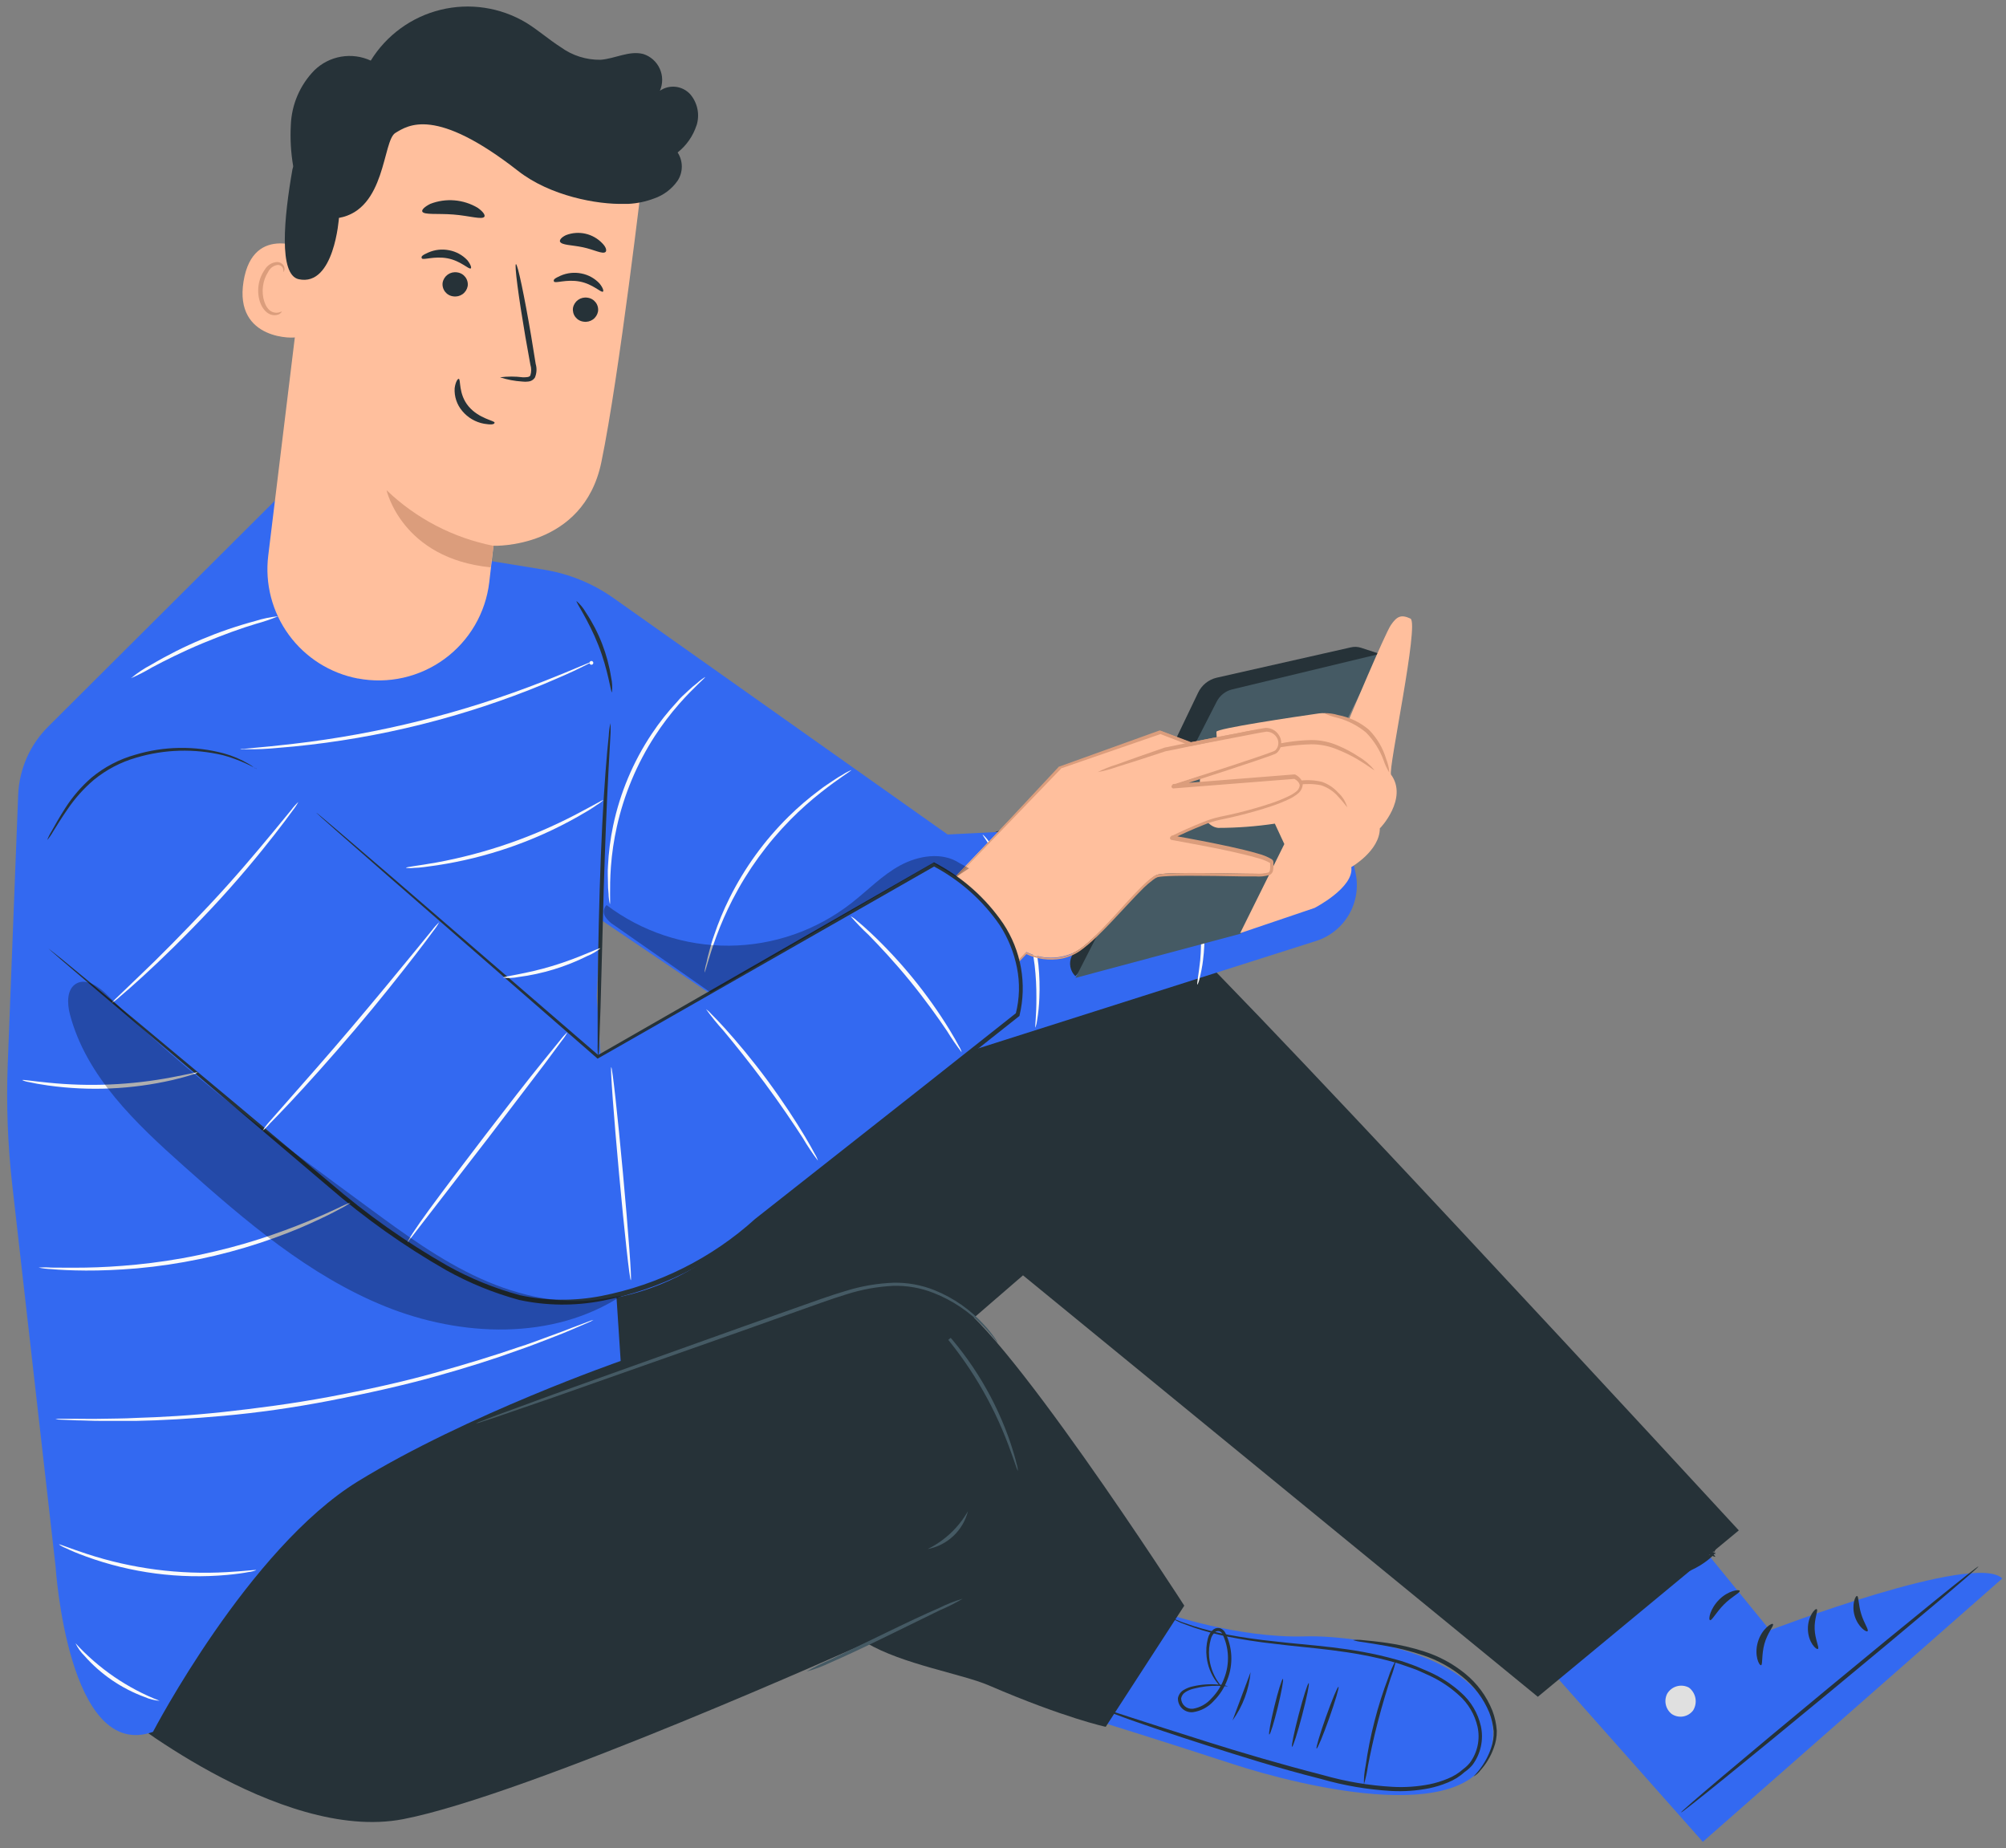
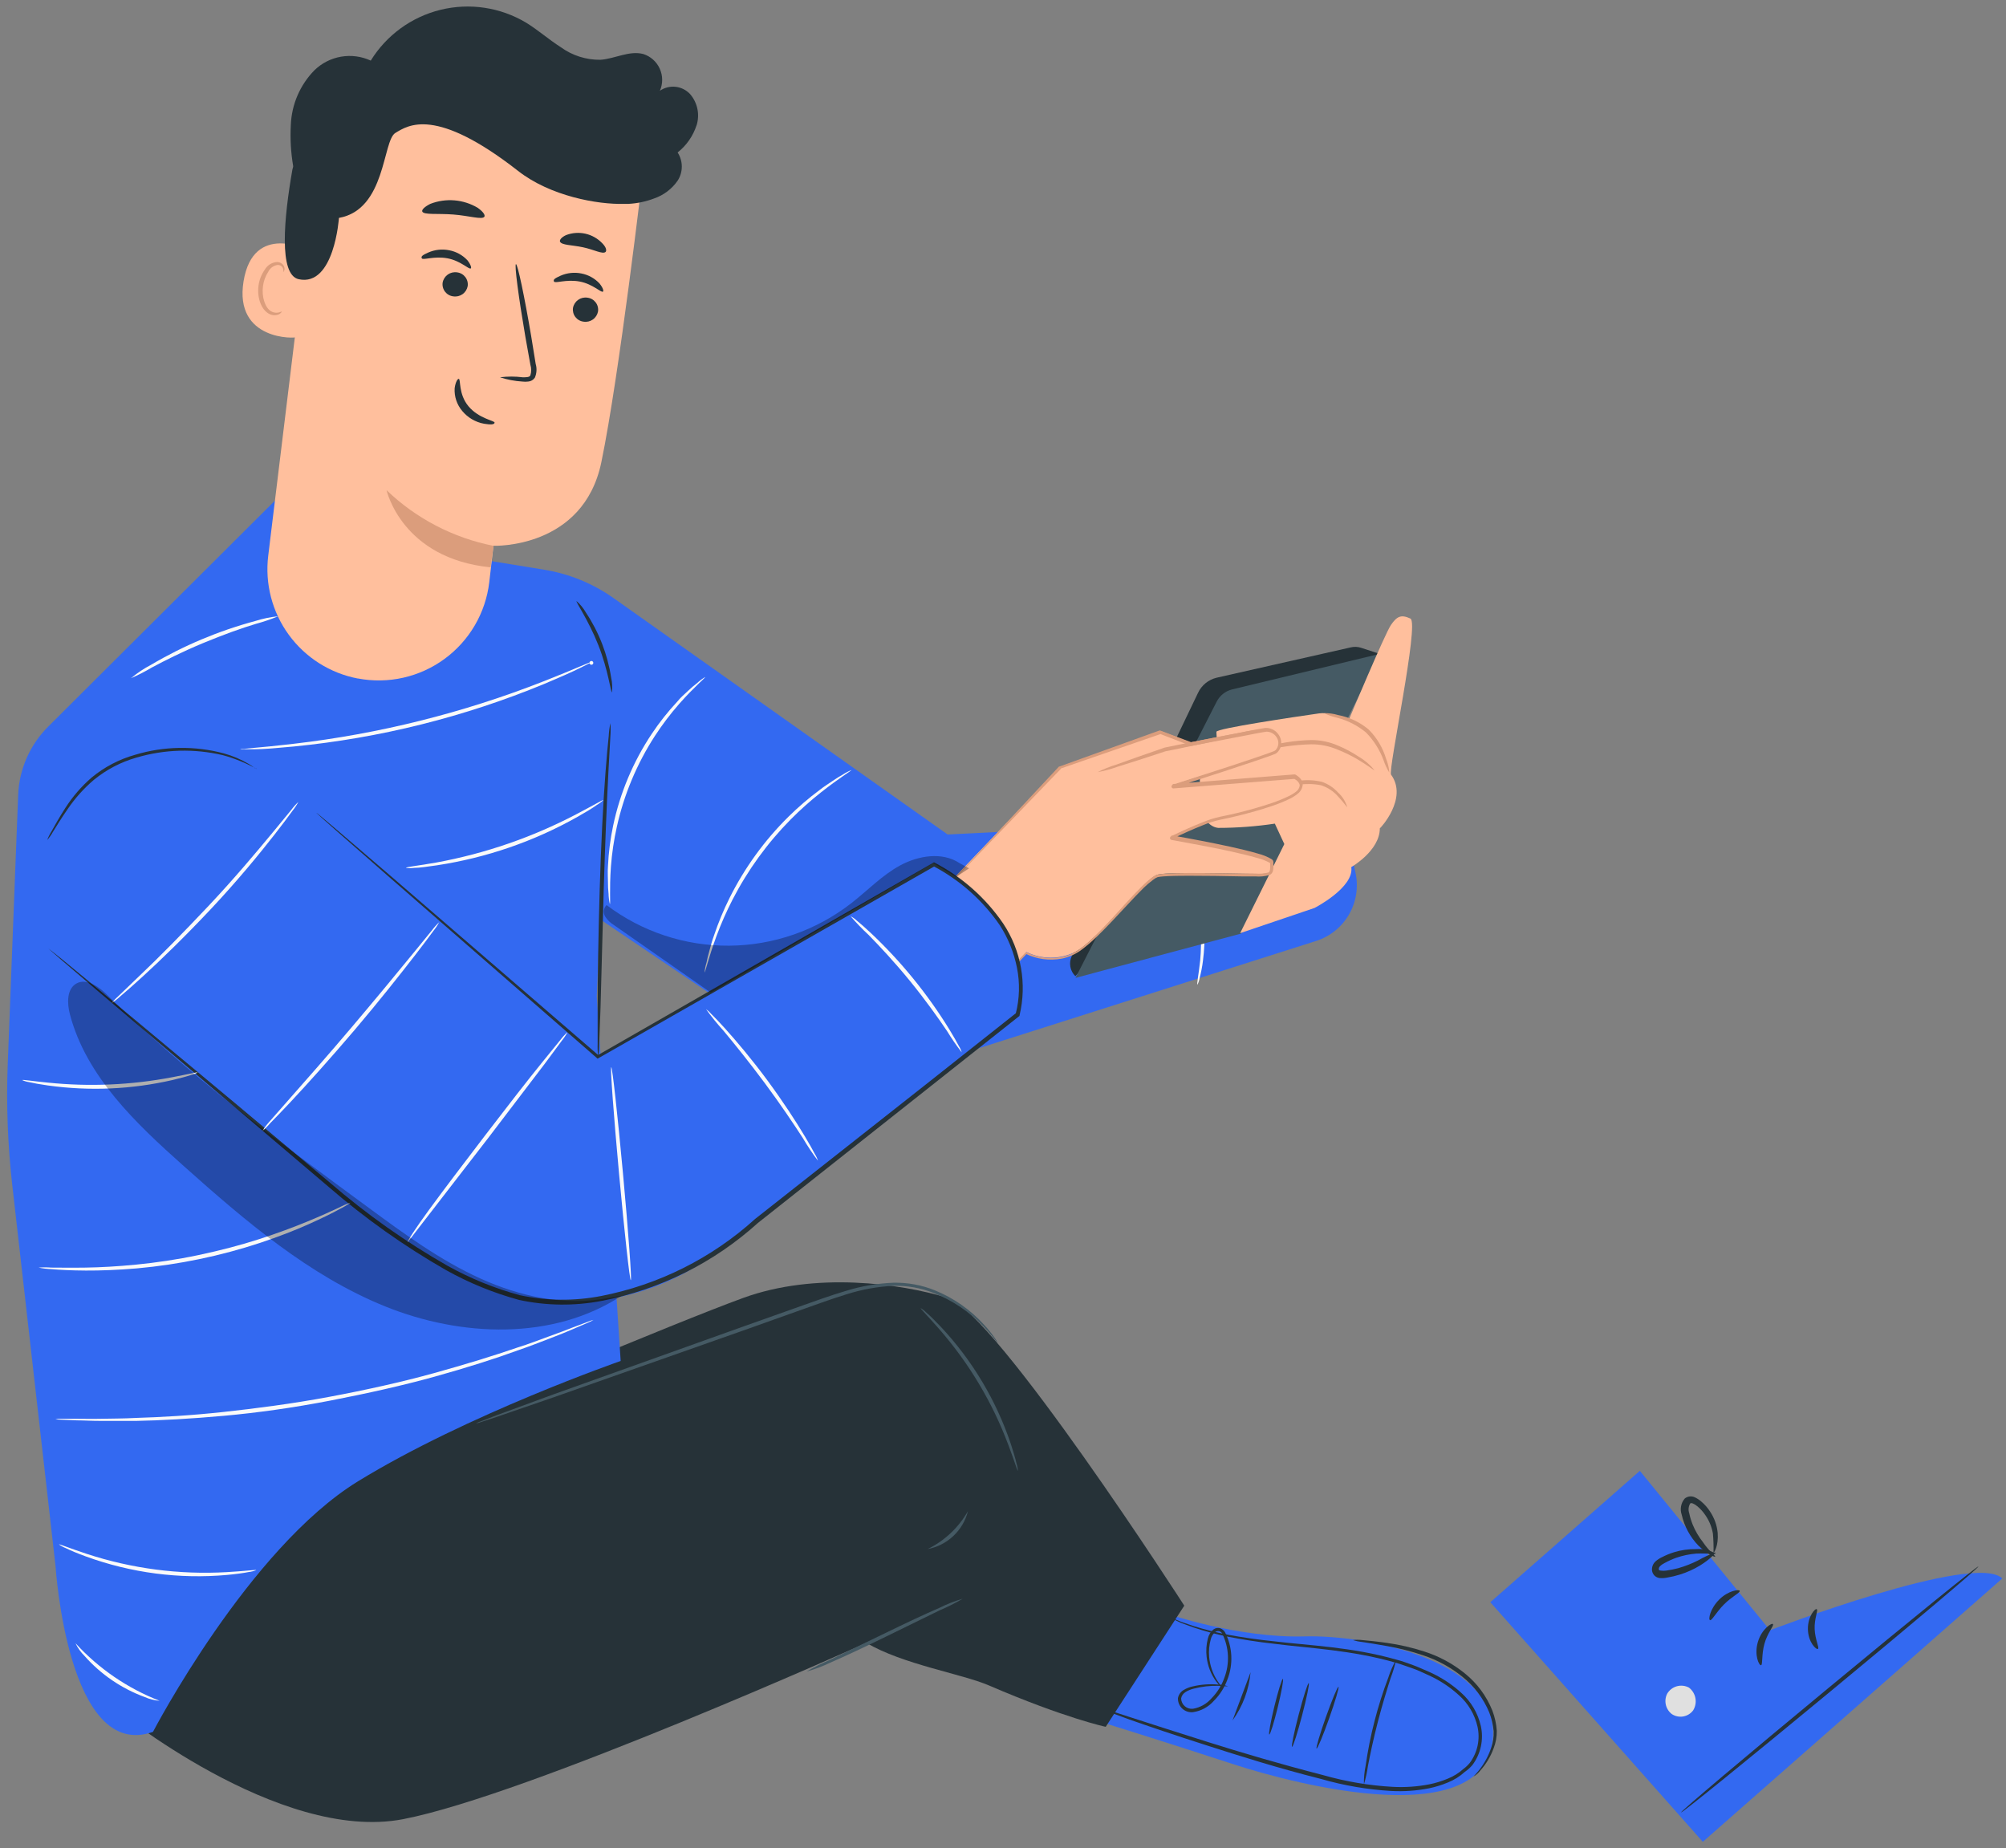
<svg xmlns="http://www.w3.org/2000/svg" width="229" height="211" fill="none" version="1.1" viewBox="0 0 229 211">
  <rect x="0" y="0" width="229" height="211" fill="#808080" stroke="none" />
  <style>
		path{
			transition: all .5s ease;
		}
		.active #right-eye,
		.active #left-eye{
			transform: translateX(-2px);
		}
		.active #right-eyelid,
		.active #left-eyelid{
			transform: translateX(-1px);
		}
		#left-eyebrow{
			transform-origin: 62px 28px;
		}
		.active #left-eyebrow{
			transform: rotate(-19deg);
		}
		#right-eyebrow{
			transform-origin: 55px 25px;
		}
		.active #right-eyebrow{
			transform: rotate(21deg);
		}		
		#mouth{
			transform-origin: 56px 48px;			 
		}
		.active #mouth{
			transform: translateX(1px) rotate(-21deg);
		}
		
    
	</style>
  <path d="m187.2 167.9 14.85 18.2s23.45-8.995 26.52-5.91l-34.18 30.06-24.26-27.35 17.07-15z" fill="#3369F1" />
  <path d="m190.4 193.2c-0.243 0.392-0.332 0.861-0.25 1.315 0.081 0.454 0.328 0.862 0.692 1.146 0.383 0.256 0.85 0.356 1.305 0.279 0.454-0.078 0.862-0.326 1.139-0.695 0.255-0.416 0.348-0.912 0.26-1.392s-0.351-0.91-0.737-1.208c-0.427-0.229-0.926-0.283-1.392-0.151-0.466 0.133-0.862 0.442-1.104 0.862" fill="#E0E0E0" />
  <path d="m191.9 206.9c-0.079-0.096 7.459-6.463 16.84-14.22 9.378-7.759 17.04-13.97 17.12-13.87s-7.459 6.463-16.84 14.22-17.04 13.97-17.12 13.87z" fill="#263238" />
  <path d="m202.4 185.4c0.139 0.173-0.633 0.988-0.979 2.253-0.347 1.266-0.174 2.366-0.382 2.435-0.208 0.07-0.814-1.117-0.364-2.651 0.451-1.534 1.63-2.228 1.725-2.037z" fill="#263238" />
  <path d="m207.4 183.7c0.182 0.13-0.295 1.057-0.243 2.27s0.555 2.106 0.382 2.253c-0.174 0.148-1.118-0.719-1.153-2.227-0.034-1.508 0.867-2.461 1.014-2.296z" fill="#263238" />
-   <path d="m213.2 186.2c-0.121 0.174-1.091-0.468-1.473-1.733-0.381-1.265 0.087-2.357 0.278-2.279 0.19 0.078 0.138 0.996 0.468 2.062 0.329 1.066 0.875 1.786 0.727 1.95z" fill="#263238" />
  <path d="m198.6 181.6c0.061 0.216-0.91 0.658-1.803 1.559-0.892 0.902-1.369 1.855-1.585 1.786-0.217-0.07 0-1.292 1.039-2.34 1.04-1.049 2.314-1.205 2.349-1.005z" fill="#263238" />
  <path d="m195.8 177.2c0.061 0.069-0.511 0.754-1.733 1.508-0.718 0.435-1.486 0.781-2.288 1.031-0.476 0.149-0.963 0.265-1.456 0.347-0.284 0.062-0.576 0.079-0.866 0.052-0.222-0.025-0.428-0.124-0.586-0.281-0.157-0.158-0.256-0.365-0.281-0.586-0.018-0.191 8e-3 -0.384 0.077-0.563s0.18-0.339 0.322-0.468c0.218-0.194 0.463-0.354 0.728-0.477 0.446-0.233 0.914-0.424 1.395-0.572 0.811-0.249 1.656-0.369 2.505-0.355 0.782-0.064 1.566 0.115 2.244 0.511 0 0.121-0.867-0.061-2.227 0-0.783 0.063-1.555 0.226-2.297 0.485-0.433 0.154-0.853 0.343-1.256 0.564-0.451 0.225-0.763 0.494-0.711 0.736 0 0.096 0 0.122 0.208 0.156 0.213 0.03 0.429 0.03 0.641 0 0.462-0.066 0.919-0.158 1.37-0.277 0.768-0.218 1.513-0.509 2.227-0.867 0.639-0.36 1.302-0.676 1.984-0.944z" fill="#263238" />
  <path d="m195.8 177.7c0 0.078-0.866-0.234-1.915-1.265-0.947-0.979-1.606-2.199-1.906-3.527-0.107-0.31-0.132-0.642-0.073-0.963 0.059-0.322 0.201-0.623 0.411-0.875 0.156-0.132 0.346-0.217 0.549-0.244 0.202-0.028 0.409 3e-3 0.595 0.088 0.266 0.124 0.514 0.284 0.736 0.477 0.398 0.333 0.743 0.725 1.023 1.161 0.485 0.725 0.782 1.559 0.866 2.427 0.113 1.482-0.416 2.305-0.476 2.253 0.019-0.729-4e-3 -1.458-0.07-2.184-0.133-0.753-0.429-1.469-0.866-2.097-0.243-0.362-0.535-0.689-0.867-0.971-0.372-0.32-0.771-0.494-0.866-0.338-0.095 0.164-0.154 0.347-0.171 0.535-0.018 0.188 4e-3 0.378 0.067 0.557 0.093 0.448 0.226 0.885 0.398 1.309 0.296 0.722 0.693 1.399 1.179 2.01 0.719 1.075 1.447 1.543 1.386 1.647z" fill="#263238" />
  <path d="m133.2 184.2s8.12 2.808 15.7 2.6c7.106-0.208 22.6 2.756 21.49 11.95-1.239 10.26-21.78 5.2-29.72 2.6-7.938-2.6-15.86-5.052-15.86-5.052l8.38-12.1z" fill="#3369F1" />
  <path d="m150.3 199.6c-0.103-0.037 0.371-1.643 1.06-3.587 0.69-1.944 1.333-3.491 1.436-3.454 0.104 0.037-0.371 1.643-1.06 3.587s-1.332 3.491-1.436 3.454z" fill="#263238" />
  <path d="m147.5 199.4c-0.107-0.027 0.232-1.675 0.757-3.68s1.037-3.608 1.143-3.58c0.107 0.028-0.232 1.676-0.757 3.681s-1.037 3.607-1.143 3.579z" fill="#263238" />
  <path d="m144.9 198c-0.107-0.026 0.153-1.468 0.582-3.221 0.428-1.753 0.862-3.153 0.969-3.127s-0.154 1.469-0.582 3.221c-0.428 1.753-0.862 3.153-0.969 3.127z" fill="#263238" />
  <path d="m140.7 196.4c1.17-1.618 1.883-3.522 2.062-5.512-0.694 1.835-1.382 3.672-2.062 5.512z" fill="#263238" />
  <path d="m140.2 192.5c-0.349-0.121-0.714-0.189-1.084-0.199-1.004-0.091-2.017-0.018-2.998 0.216-0.339 0.076-0.663 0.205-0.962 0.382-0.176 0.097-0.329 0.233-0.447 0.396s-0.199 0.35-0.238 0.548c-9e-3 0.224 0.031 0.448 0.117 0.655 0.086 0.208 0.215 0.394 0.38 0.547 0.165 0.152 0.361 0.267 0.574 0.336 0.214 0.07 0.44 0.092 0.663 0.065 0.916-0.136 1.755-0.594 2.366-1.291 0.683-0.684 1.209-1.51 1.542-2.418 0.343-0.871 0.496-1.807 0.448-2.742-0.047-0.936-0.295-1.85-0.725-2.683-0.132-0.212-0.335-0.372-0.572-0.45-0.122-0.032-0.25-0.037-0.374-0.015-0.124 0.023-0.242 0.072-0.346 0.145-0.333 0.267-0.565 0.64-0.658 1.057-0.175 0.684-0.222 1.396-0.139 2.097 0.114 1.012 0.49 1.977 1.092 2.799 0.163 0.221 0.346 0.427 0.546 0.616 0.139 0.121 0.217 0.182 0.225 0.173 9e-3 -9e-3 -0.26-0.295-0.641-0.867-0.528-0.824-0.849-1.763-0.936-2.738-0.059-0.667 3e-3 -1.34 0.182-1.985 0.078-0.34 0.267-0.645 0.537-0.866 0.066-0.043 0.14-0.072 0.217-0.083 0.078-0.012 0.157-6e-3 0.232 0.016s0.145 0.061 0.203 0.113c0.059 0.052 0.106 0.116 0.137 0.188 0.384 0.784 0.601 1.64 0.637 2.513 0.036 0.872-0.11 1.743-0.429 2.556-0.311 0.854-0.802 1.631-1.439 2.279-0.542 0.631-1.286 1.053-2.105 1.196-0.169 0.022-0.341 8e-3 -0.504-0.04-0.164-0.049-0.315-0.132-0.444-0.243s-0.234-0.249-0.306-0.403c-0.073-0.154-0.112-0.322-0.116-0.492 0.028-0.154 0.089-0.299 0.179-0.426s0.206-0.233 0.341-0.311c0.269-0.165 0.561-0.288 0.867-0.364 0.952-0.252 1.936-0.366 2.92-0.338 0.659 0.061 1.049 0.061 1.058 0.061z" fill="#263238" />
  <path d="m125.8 195.1 0.199 0.095 0.607 0.234 2.348 0.867c2.046 0.719 5.018 1.733 8.727 2.92 3.709 1.188 8.129 2.6 13.13 3.857 2.607 0.753 5.29 1.212 7.999 1.369 1.451 0.08 2.907-0.022 4.333-0.303 0.73-0.151 1.444-0.372 2.132-0.659 0.719-0.284 1.38-0.698 1.95-1.222 0.323-0.219 0.614-0.481 0.866-0.78 0.469-0.627 0.797-1.348 0.963-2.114 0.166-0.765 0.166-1.557-1e-3 -2.323-0.333-1.475-1.121-2.809-2.253-3.813-1.06-0.962-2.265-1.752-3.57-2.34-0.642-0.268-1.266-0.572-1.907-0.806s-1.274-0.468-1.915-0.632c-5.13-1.456-9.931-1.603-13.87-2.08-1.984-0.199-3.77-0.468-5.321-0.754-1.329-0.255-2.642-0.585-3.934-0.988l-1.404-0.477-0.997-0.415-0.615-0.252-0.217-0.078 0.2 0.113 0.606 0.286 0.988 0.459 1.396 0.511c1.289 0.432 2.602 0.785 3.934 1.058 1.56 0.303 3.345 0.598 5.338 0.814 3.952 0.512 8.753 0.694 13.8 2.149 0.633 0.174 1.248 0.425 1.889 0.633 0.642 0.208 1.24 0.529 1.872 0.797 1.268 0.574 2.437 1.343 3.467 2.28 1.069 0.949 1.815 2.21 2.132 3.605 0.156 0.706 0.16 1.439 0.011 2.147-0.15 0.709-0.449 1.377-0.878 1.96-0.216 0.269-0.466 0.508-0.745 0.711-0.531 0.476-1.141 0.854-1.803 1.118-0.663 0.275-1.351 0.487-2.054 0.632-1.389 0.273-2.807 0.372-4.22 0.295-2.682-0.151-5.338-0.599-7.921-1.334-4.983-1.283-9.42-2.6-13.13-3.77s-6.699-2.132-8.761-2.799l-2.375-0.772-0.615-0.19-0.39-9e-3z" fill="#263238" />
  <path d="m155.7 203.7c0.208-0.689 0.362-1.393 0.46-2.106 0.251-1.299 0.624-3.102 1.135-5.061 0.511-1.958 1.049-3.709 1.456-4.974 0.258-0.67 0.464-1.36 0.615-2.062-0.36 0.622-0.65 1.281-0.866 1.967-1.235 3.254-2.107 6.634-2.6 10.08-0.146 0.71-0.213 1.434-0.2 2.158z" fill="#263238" />
  <path d="m168.2 202.8s0.277-0.26 0.693-0.789c0.583-0.75 1.034-1.594 1.335-2.495 0.214-0.606 0.311-1.247 0.286-1.89-0.067-0.74-0.239-1.466-0.511-2.157-0.66-1.588-1.709-2.983-3.051-4.056-1.341-1.086-2.868-1.92-4.506-2.461-1.344-0.453-2.72-0.804-4.116-1.049-1.196-0.217-2.167-0.364-2.843-0.468-0.353-0.034-0.702-0.107-1.04-0.216 0.351-0.04 0.706-0.04 1.057 0 0.676 0.06 1.664 0.156 2.869 0.329 1.423 0.204 2.826 0.528 4.194 0.97 1.695 0.536 3.273 1.386 4.654 2.505 1.398 1.123 2.482 2.589 3.146 4.255 0.279 0.734 0.448 1.505 0.502 2.288 0.012 0.69-0.111 1.376-0.364 2.019-0.336 0.922-0.845 1.772-1.499 2.504-0.213 0.294-0.488 0.536-0.806 0.711z" fill="#263238" />
  <path d="m135.2 183.3s-21.54-33.47-27-35.14c-5.46-1.673-15.17-2.981-23.35 0s-31.77 13-31.77 13l-14.88 4.948c-6.39 2.127-12.1 5.923-16.53 11-4.431 5.072-7.426 11.24-8.674 17.85 0 0 18.81 15.43 33 12.71s52.91-20.13 52.91-20.13c4.125 2.453 10.88 3.528 13.97 4.853 8.666 3.736 13.35 4.732 13.35 4.732l8.961-13.82z" fill="#263238" />
  <path d="m109.9 182.5c-0.837 0.494-1.705 0.931-2.6 1.309l-6.231 3.05c-2.435 1.188-4.662 2.236-6.292 2.938-0.866 0.419-1.768 0.759-2.695 1.014 0.837-0.494 1.705-0.931 2.6-1.309l6.231-3.007c2.435-1.187 4.654-2.235 6.292-2.937 0.864-0.434 1.766-0.788 2.695-1.058z" fill="#455A64" />
  <path d="m116.2 167.9c-0.069 0-0.407-1.161-1.109-3.007-1.812-4.827-4.478-9.289-7.869-13.17-1.3-1.491-2.175-2.349-2.123-2.401 0.249 0.148 0.476 0.329 0.676 0.537 0.425 0.364 0.997 0.928 1.681 1.656 3.562 3.814 6.265 8.347 7.93 13.29 0.312 0.945 0.537 1.733 0.658 2.262 0.089 0.269 0.141 0.549 0.156 0.832z" fill="#455A64" />
  <path d="m110.5 172.5c-0.274 1.087-0.854 2.073-1.671 2.841s-1.837 1.286-2.939 1.492c1.938-0.948 3.545-2.458 4.61-4.333z" fill="#455A64" />
-   <path d="m198.5 174.7s-63.11-68.52-66.62-70.43c-1.612-0.866-11-10.17-13.37-10.17-3.148-0.005-6.205 1.062-8.666 3.024l-40.44 38.5-11.87 25.87 25.16 13.55 34.09-29.46 58.77 48.11 22.95-19z" fill="#263238" />
  <path d="m113.9 153.3c-0.157-0.154-0.299-0.323-0.425-0.503-0.387-0.489-0.801-0.958-1.239-1.404-1.585-1.661-3.513-2.957-5.65-3.795-1.463-0.58-3.029-0.857-4.602-0.815-1.811 0.087-3.603 0.411-5.33 0.962-1.837 0.555-3.735 1.274-5.72 1.967l-6.127 2.184-21.53 7.583-6.543 2.253-1.785 0.589c-0.205 0.077-0.417 0.135-0.633 0.174 0.194-0.105 0.397-0.192 0.607-0.26l1.733-0.668 6.491-2.383 21.53-7.695 6.127-2.175c1.984-0.694 3.882-1.404 5.746-1.95 1.762-0.55 3.589-0.865 5.434-0.936 1.62-0.037 3.23 0.258 4.732 0.866 2.162 0.878 4.097 2.235 5.659 3.969 0.429 0.463 0.826 0.956 1.187 1.474 0.129 0.177 0.242 0.365 0.338 0.563z" fill="#455A64" />
  <path d="m97.14 124.3 53.11-16.89c1.586-0.507 2.924-1.588 3.755-3.03 0.83-1.443 1.092-3.143 0.734-4.769l-1.499-6.63-45.06 2.279-38.13-26.98c-2.354-1.667-5.057-2.775-7.903-3.241l-7.548-1.231-23.24-6.63-25.82 25.73c-2.114 2.083-3.354 4.894-3.466 7.86l-1.187 30.62c-0.181 4.628-0.01 9.263 0.511 13.86l4.948 43.57s1.404 22.34 11.12 18.88c0 0 10.92-20.94 23.4-28.6s29.99-13.74 29.99-13.74l-2.73-41.6 0.364-8.83 28.65 19.36z" fill="#3369F1" />
-   <path d="m118.2 117.3c0.102-0.279 0.169-0.57 0.2-0.866 0.138-0.834 0.222-1.677 0.251-2.522 0.055-1.255 0.02-2.511-0.104-3.761-0.171-1.531-0.461-3.046-0.867-4.532-0.744-2.695-1.889-5.263-3.397-7.618-0.451-0.714-0.946-1.4-1.482-2.054-0.178-0.254-0.387-0.484-0.624-0.685-0.06 0.052 0.754 1.083 1.838 2.903 1.406 2.371 2.493 4.918 3.232 7.574 0.392 1.463 0.681 2.951 0.867 4.454 0.141 1.229 0.207 2.464 0.199 3.701 9e-3 2.088-0.191 3.397-0.113 3.405z" fill="#FAFAFA" />
  <path d="m136.7 112.4c0.118-0.229 0.2-0.474 0.243-0.728 0.175-0.672 0.306-1.355 0.39-2.045 0.579-4.585-0.3-9.236-2.514-13.29-0.33-0.602-0.701-1.181-1.109-1.733-0.294-0.399-0.468-0.607-0.485-0.589s0.546 0.936 1.308 2.496c2.016 4.06 2.874 8.596 2.479 13.11-0.182 1.707-0.425 2.765-0.312 2.782z" fill="#FAFAFA" />
  <path d="m157.5 74.64-2.123-0.693c-0.373-0.122-0.771-0.14-1.153-0.052-2.427 0.546-11.77 2.669-15.33 3.466-0.463 0.109-0.896 0.321-1.265 0.622-0.37 0.3-0.666 0.68-0.867 1.112l-14.41 30.04c-0.18 0.377-0.238 0.801-0.165 1.213s0.273 0.791 0.573 1.083l34.74-36.79z" fill="#263238" />
  <path d="m157.5 74.64-15.82 31.93-18.91 5.061 16.12-31.53c0.173-0.343 0.417-0.644 0.716-0.885 0.299-0.241 0.646-0.415 1.017-0.51l16.88-4.064z" fill="#455A64" />
  <path d="m158.8 88.43c-0.372-0.503 3.259-17.33 2.21-17.82-1.048-0.485-1.534-0.277-2.227 0.737s-4.853 10.94-4.853 10.94l-1.829-0.685c-0.489-0.182-1.016-0.239-1.533-0.165-2.748 0.39-11.75 1.733-11.7 2.097 0 0-0.173 3.466 2.973 2.782l-4.446 1.413s-1.516 2.6 1.187 2.998h3.094l-4.827 0.936s0.477 2.669 2.227 2.842c2.161-0.003 4.319-0.165 6.457-0.485l1.083 2.331-5.044 10.17 8.493-2.877s4.541-2.331 4.194-4.662c0 0 3.259-1.863 3.259-4.428 0 0.061 3.267-3.406 1.282-6.127z" fill="#FFBF9D" />
  <path d="m156.9 87.91c-0.043 0.052-0.737-0.529-1.976-1.257-0.727-0.425-1.486-0.793-2.27-1.1-0.939-0.393-1.947-0.593-2.964-0.589-1.88 0.051-3.749 0.309-5.572 0.771-0.755 0.219-1.522 0.395-2.297 0.529 0.694-0.388 1.437-0.68 2.21-0.867 1.833-0.563 3.734-0.872 5.65-0.919 1.075-3e-3 2.138 0.221 3.12 0.659 0.796 0.335 1.559 0.745 2.279 1.222 0.695 0.404 1.311 0.929 1.82 1.551z" fill="#DB9D7C" />
  <path d="m153.8 92.16c-0.395-0.514-0.817-1.006-1.265-1.473-0.49-0.478-1.083-0.837-1.734-1.049-0.83-0.165-1.684-0.186-2.521-0.061-1.812 0.26-3.467 0.702-4.654 0.91-0.628 0.174-1.273 0.275-1.924 0.303 0.585-0.286 1.206-0.49 1.846-0.607 1.536-0.437 3.095-0.787 4.671-1.048 0.895-0.132 1.806-0.094 2.686 0.113 0.708 0.246 1.343 0.666 1.846 1.222 0.502 0.453 0.866 1.039 1.049 1.69z" fill="#DB9D7C" />
  <path d="m158.6 88.19c-0.279-0.452-0.503-0.934-0.668-1.439-0.436-1.17-1.112-2.236-1.984-3.128-0.961-0.798-2.085-1.375-3.293-1.69-0.519-0.114-1.022-0.288-1.499-0.52 0.536-0.018 1.072 0.053 1.585 0.208 1.295 0.241 2.504 0.814 3.51 1.664 0.93 0.932 1.612 2.082 1.985 3.345 0.205 0.497 0.328 1.024 0.364 1.56z" fill="#DB9D7C" />
  <path d="m107.2 102 13.86-14.48 11.42-4.073 3.536 1.352 8.285-1.603c0.291-0.062 0.594-0.035 0.871 0.076 0.276 0.111 0.513 0.302 0.68 0.548 0.168 0.246 0.258 0.537 0.259 0.835 2e-3 0.298-0.085 0.589-0.25 0.838-0.07 0.1-0.162 0.183-0.269 0.243-0.797 0.399-11.62 3.874-11.62 3.874l13.87-1.092s1.481 0.719 0.286 1.811c-1.196 1.092-5.885 2.383-8.935 2.981-1.853 0.58-3.656 1.31-5.39 2.184 0 0 11.56 1.967 11.46 2.86s0.095 1.291-0.867 1.386c-0.961 0.095-10.73-0.295-12.22 0.095s-6.655 7.349-9.437 8.84c-0.866 0.424-1.817 0.645-2.782 0.645-0.964 0-1.916-0.221-2.782-0.645l-2.599 2.781-6.353-8.839" fill="#FFBF9D" />
  <path d="m108.2 102.7 0.121 0.139 0.329 0.433 1.257 1.734 4.749 6.508h-0.174l2.6-2.791c0.022-0.015 0.048-0.022 0.074-0.022s0.052 7e-3 0.074 0.022c1.242 0.596 2.643 0.775 3.995 0.512 0.722-0.15 1.406-0.445 2.01-0.867 0.632-0.473 1.231-0.989 1.794-1.542 1.161-1.136 2.305-2.392 3.466-3.692 0.598-0.65 1.214-1.309 1.872-1.967 0.333-0.334 0.686-0.647 1.058-0.936l0.303-0.217 0.364-0.165c0.243-0.052 0.489-0.086 0.736-0.104 1.916-0.13 3.865-0.087 5.885-0.069l3.059 0.043h1.56c0.491 0.043 0.987 0.002 1.464-0.121 0.156-0.069 0.182-0.243 0.2-0.52v-0.563c-0.451-0.249-0.931-0.438-1.43-0.563-1.032-0.303-2.097-0.546-3.181-0.789-2.158-0.468-4.376-0.867-6.638-1.283-0.029-0.004-0.056-0.014-0.081-0.029s-0.046-0.035-0.063-0.058c-0.017-0.024-0.029-0.05-0.036-0.078-6e-3 -0.028-7e-3 -0.057-2e-3 -0.086 6e-3 -0.035 0.02-0.068 0.041-0.097 0.021-0.029 0.049-0.052 0.08-0.068 1.179-0.572 2.384-1.118 3.631-1.612 0.631-0.263 1.283-0.469 1.95-0.615 0.659-0.13 1.318-0.277 1.976-0.433 1.317-0.321 2.6-0.685 3.926-1.127 0.648-0.217 1.282-0.475 1.898-0.771 0.308-0.139 0.599-0.313 0.866-0.52 0.119-0.082 0.219-0.187 0.295-0.309 0.076-0.122 0.126-0.259 0.147-0.401 0-0.295-0.303-0.607-0.624-0.771h0.113l-13.87 1.092c-0.056 0.011-0.115 2e-4 -0.162-0.032-0.048-0.032-0.082-0.081-0.093-0.138-0.012-0.056 0-0.115 0.031-0.163 0.032-0.048 0.081-0.081 0.138-0.093l6.239-2.019 3.025-1.005 1.482-0.511 0.719-0.269c0.098-0.029 0.188-0.083 0.26-0.156 0.07-0.083 0.131-0.173 0.182-0.269 0.094-0.198 0.133-0.418 0.112-0.636-0.022-0.218-0.102-0.427-0.234-0.603-0.126-0.181-0.295-0.328-0.491-0.429s-0.414-0.153-0.635-0.151c-0.927 0.139-1.941 0.364-2.895 0.537l-5.615 1.075c-0.034 0.01-0.07 0.01-0.104 0l-3.536-1.361h0.13l-11.47 3.96h0.061l-10.2 10.59-2.756 2.834-0.719 0.728c-0.077 0.085-0.161 0.163-0.251 0.234 0.077-0.085 0.161-0.163 0.251-0.234l0.693-0.754 2.704-2.886 10.04-10.75h0.061l11.38-4.099c0.042-0.016 0.088-0.016 0.13 0l3.545 1.343h-0.104l5.606-1.092c0.98-0.182 1.898-0.399 2.956-0.555 0.288-0.008 0.573 0.056 0.831 0.186 0.257 0.13 0.478 0.322 0.642 0.559 0.175 0.237 0.281 0.517 0.309 0.81 0.027 0.293-0.026 0.588-0.153 0.854-0.072 0.131-0.159 0.253-0.26 0.364-0.112 0.112-0.248 0.195-0.399 0.243-0.251 0.104-0.494 0.191-0.745 0.277l-1.482 0.511-3.024 1.005-6.24 2.028-0.087-0.425 13.87-1.101c0.034-0.009 0.07-0.009 0.104 0 0.219 0.111 0.416 0.261 0.581 0.442 0.185 0.201 0.29 0.463 0.294 0.737-0.019 0.205-0.082 0.404-0.183 0.583-0.102 0.179-0.24 0.335-0.406 0.457-0.285 0.229-0.597 0.424-0.927 0.581-0.633 0.303-1.284 0.567-1.95 0.789-1.317 0.451-2.643 0.815-3.969 1.144-0.667 0.156-1.326 0.312-1.993 0.442-0.643 0.14-1.273 0.337-1.881 0.589-1.23 0.485-2.435 1.031-3.596 1.595l-0.061-0.407c2.271 0.399 4.489 0.823 6.656 1.291 1.083 0.243 2.157 0.485 3.206 0.797 0.551 0.138 1.079 0.354 1.569 0.641 0.069 0.078 0.156 0.095 0.19 0.303 9e-3 0.078 9e-3 0.156 0 0.234v0.399c-4e-3 0.153-0.027 0.304-0.069 0.451-0.029 0.088-0.076 0.169-0.137 0.239s-0.135 0.127-0.218 0.168c-0.536 0.161-1.098 0.217-1.656 0.165h-1.56l-3.059-0.052c-2.01 0-3.977-0.069-5.849 0.052-0.224 0.014-0.447 0.043-0.667 0.086l-0.269 0.13-0.269 0.191c-0.358 0.268-0.7 0.557-1.022 0.867-0.65 0.641-1.266 1.3-1.864 1.941-1.204 1.291-2.357 2.548-3.535 3.683-0.577 0.56-1.191 1.082-1.838 1.56-0.637 0.45-1.359 0.766-2.123 0.927-1.416 0.27-2.882 0.072-4.177-0.563h0.156l-2.6 2.773c-0.01 0.011-0.023 0.02-0.037 0.026s-0.029 0.01-0.045 0.01c-0.015 0-0.031-4e-3 -0.045-0.01s-0.027-0.015-0.037-0.026l-4.637-6.578-1.204-1.733-0.303-0.45c-0.042-0.057-0.077-0.118-0.104-0.183z" fill="#DB9D7C" />
  <path d="m125.3 88.14c0.695-0.351 1.42-0.641 2.166-0.867 1.369-0.503 3.293-1.179 5.486-1.932l1.638-0.338c2.66-0.546 5.069-1.005 6.82-1.326 0.937-0.216 1.891-0.358 2.851-0.425-0.91 0.315-1.843 0.559-2.791 0.728-1.733 0.399-4.133 0.91-6.794 1.456l-1.638 0.329c-2.201 0.728-4.142 1.361-5.537 1.785-0.716 0.258-1.452 0.455-2.201 0.589z" fill="#DB9D7C" />
  <path d="m31 88.33 37.26 32.31 38.38-21.97s12.13 6.413 9.533 17.12l-33.97 26.86c-4.782 3.793-10.68 5.902-16.78 6.001-6.103 0.098-12.07-1.819-16.97-5.455l-13-9.62-29.46-24.71s-4.853-15.72 5.78-20.57c3.002-1.439 6.289-2.184 9.618-2.18 3.329 0.004 6.614 0.758 9.612 2.206z" fill="#3369F1" />
  <path d="m36.14 92.79s0.208 0.156 0.589 0.477l1.69 1.43 6.439 5.52 23.5 20.28h-0.199l38.36-22 0.104-0.061 0.104 0.061c3.128 1.637 5.807 4.017 7.799 6.933 1.014 1.524 1.703 3.241 2.024 5.044 0.32 1.803 0.266 3.652-0.161 5.433v0.06l-0.06 0.044-10.56 8.362-19.26 15.24c-5.012 4.529-11.17 7.601-17.8 8.883-3.124 0.601-6.336 0.566-9.446-0.104-2.91-0.792-5.712-1.936-8.345-3.406-4.779-2.733-9.281-5.926-13.44-9.533l-10.88-9.246-15.5-13.14-4.151-3.544-1.066-0.928c-0.243-0.208-0.355-0.32-0.355-0.32l0.381 0.294 1.092 0.867 4.203 3.466 15.6 13 10.89 9.126c4.152 3.583 8.642 6.755 13.41 9.472 2.604 1.447 5.374 2.574 8.25 3.353 3.056 0.653 6.213 0.682 9.281 0.087 6.55-1.278 12.63-4.319 17.57-8.796l19.26-15.17 10.56-8.354-0.069 0.104c0.44-1.721 0.488-3.519 0.139-5.261-0.34-1.72-1.001-3.36-1.95-4.835-1.949-2.844-4.564-5.167-7.618-6.768h0.208l-38.41 21.93-0.104 0.06-0.087-0.078-23.4-20.39-6.378-5.589-1.655-1.464c-0.373-0.347-0.563-0.529-0.563-0.529z" fill="#263238" />
  <path d="m29.31 87.78c-1.215-0.674-2.507-1.201-3.848-1.569-3.269-0.778-6.685-0.682-9.905 0.277-1.767 0.507-3.412 1.368-4.836 2.53-1.146 0.974-2.155 2.1-2.998 3.345-0.737 1.057-1.283 1.958-1.681 2.6-0.184 0.331-0.402 0.642-0.65 0.927 0.132-0.354 0.301-0.694 0.503-1.014 0.347-0.633 0.867-1.56 1.569-2.652 0.828-1.294 1.837-2.461 2.998-3.466 1.459-1.204 3.153-2.09 4.974-2.6 3.294-0.99 6.799-1.044 10.12-0.156 1 0.276 1.959 0.684 2.851 1.213 0.241 0.143 0.473 0.303 0.693 0.477 0.104-0.009 0.217 0.069 0.208 0.087z" fill="#263238" />
  <path d="m69.68 82.54c0.039 0.499 0.039 1 0 1.499l-0.225 4.082c-0.182 3.466-0.381 8.198-0.537 13.46l-0.364 13.48-0.147 4.082c-0.001 0.502-0.042 1.004-0.121 1.499-0.059-0.497-0.08-0.998-0.061-1.499v-4.082c0-3.466 0.078-8.215 0.234-13.48 0.156-5.269 0.399-10.03 0.667-13.47 0.13-1.733 0.26-3.111 0.364-4.073 0.025-0.501 0.088-1 0.191-1.491z" fill="#263238" />
  <path d="m65.82 68.62c0.423 0.368 0.78 0.804 1.057 1.291 1.497 2.246 2.485 4.793 2.894 7.461 0.123 0.546 0.152 1.108 0.087 1.664-0.139 0-0.416-2.513-1.551-5.39s-2.608-4.948-2.487-5.026z" fill="#263238" />
  <path d="m46.54 141.8 9.212-11.92 6.456-8.476 1.924-2.6c0.252-0.306 0.472-0.637 0.659-0.988-0.294 0.262-0.561 0.553-0.797 0.867l-2.036 2.505c-1.733 2.131-4.03 5.095-6.56 8.397s-4.801 6.309-6.413 8.51-2.522 3.64-2.444 3.7z" fill="#FAFAFA" />
  <path d="m29.96 129.1c0.316-0.26 0.606-0.551 0.867-0.866 0.555-0.564 1.352-1.387 2.322-2.418 1.932-2.063 4.55-4.966 7.349-8.259s5.2-6.343 6.933-8.579c0.867-1.118 1.551-2.037 2.019-2.678 0.26-0.318 0.49-0.661 0.685-1.023-0.303 0.28-0.579 0.587-0.823 0.919l-2.123 2.6c-1.785 2.184-4.272 5.199-7.063 8.493-2.79 3.293-5.373 6.213-7.245 8.336l-2.21 2.513c-0.266 0.298-0.504 0.62-0.711 0.962z" fill="#FAFAFA" />
  <path d="m12.75 114.5c0.35-0.223 0.678-0.478 0.979-0.763 0.607-0.511 1.473-1.265 2.522-2.227 2.106-1.915 4.922-4.654 7.877-7.799 2.955-3.146 5.468-6.205 7.219-8.45 0.867-1.118 1.568-2.036 2.028-2.686 0.261-0.321 0.49-0.666 0.685-1.031-0.303 0.282-0.579 0.593-0.823 0.927l-2.14 2.6c-1.811 2.184-4.333 5.2-7.297 8.346s-5.72 5.936-7.799 7.903l-2.426 2.331c-0.3 0.258-0.575 0.542-0.823 0.85z" fill="#FAFAFA" />
  <path d="m70.67 134c-0.617-6.716-1.017-12.17-0.893-12.18s0.725 5.423 1.342 12.14c0.617 6.715 1.017 12.17 0.893 12.18-0.124 0.012-0.725-5.423-1.342-12.14z" fill="#FAFAFA" />
  <path d="m80.6 115.2c0.616 0.858 1.282 1.68 1.993 2.461 1.248 1.499 2.946 3.597 4.714 5.98s3.276 4.627 4.333 6.257c0.527 0.899 1.106 1.767 1.733 2.599-0.083-0.272-0.202-0.531-0.355-0.771-0.251-0.485-0.641-1.178-1.144-2.019-1.005-1.681-2.478-3.952-4.255-6.361-1.776-2.409-3.527-4.472-4.836-5.928-0.659-0.727-1.205-1.299-1.595-1.681-0.173-0.203-0.371-0.384-0.589-0.537z" fill="#FAFAFA" />
  <path d="m97.11 104.6c0.641 0.746 1.324 1.455 2.045 2.123 1.274 1.3 2.99 3.129 4.74 5.278 1.751 2.149 3.207 4.194 4.221 5.702 0.511 0.84 1.069 1.65 1.672 2.427-0.073-0.258-0.184-0.503-0.329-0.728-0.234-0.451-0.598-1.092-1.075-1.872-2.494-4.057-5.513-7.766-8.978-11.03-0.667-0.624-1.222-1.109-1.62-1.43-0.2-0.189-0.428-0.347-0.676-0.468z" fill="#FAFAFA" />
  <path d="m80.43 111c0.087 0 0.425-1.586 1.335-4.073 0.535-1.449 1.157-2.864 1.863-4.238 1.736-3.369 3.974-6.455 6.638-9.151 1.092-1.101 2.249-2.134 3.466-3.094 2.071-1.638 3.466-2.461 3.466-2.539-0.358 0.144-0.701 0.324-1.023 0.537-0.329 0.182-0.719 0.416-1.153 0.719-0.433 0.303-0.953 0.615-1.473 1.031-1.254 0.933-2.441 1.952-3.553 3.05-2.728 2.696-4.994 5.823-6.708 9.255-0.698 1.401-1.297 2.849-1.794 4.333-0.234 0.624-0.373 1.214-0.52 1.734-0.147 0.52-0.251 0.953-0.321 1.317-0.113 0.364-0.188 0.738-0.225 1.118z" fill="#FAFAFA" />
  <path d="m69.62 103.2c0.095 0-0.069-1.638 0.121-4.264 0.115-1.534 0.341-3.057 0.676-4.558 0.819-3.679 2.286-7.183 4.333-10.35 0.838-1.29 1.767-2.518 2.782-3.674 1.733-1.967 3.024-2.998 2.964-3.068-0.329 0.199-0.637 0.431-0.919 0.693-0.354 0.27-0.693 0.559-1.014 0.867-0.381 0.364-0.867 0.763-1.265 1.265-1.062 1.139-2.03 2.362-2.894 3.657-2.124 3.183-3.621 6.742-4.411 10.49-0.321 1.524-0.518 3.072-0.589 4.628-0.052 0.659 0 1.265 0 1.794-0.003 0.451 0.021 0.903 0.069 1.352 0.008 0.394 0.057 0.786 0.147 1.17z" fill="#FAFAFA" />
  <path d="m46.35 99.07c0.314 0.039 0.631 0.039 0.945 0 0.607 0 1.482-0.139 2.6-0.295 5.635-0.857 11.07-2.73 16.03-5.529 0.945-0.537 1.733-1.005 2.201-1.352 0.274-0.159 0.527-0.351 0.754-0.572 0-0.061-1.187 0.633-3.111 1.638-5.004 2.62-10.37 4.472-15.93 5.494-2.166 0.39-3.501 0.503-3.492 0.615z" fill="#FAFAFA" />
-   <path d="m57.45 111.6c0.578 0.069 1.163 0.046 1.733-0.069 2.745-0.356 5.411-1.17 7.886-2.41 0.53-0.21 1.024-0.503 1.464-0.866-0.061-0.122-2.374 1.074-5.434 2.002-3.059 0.927-5.659 1.204-5.65 1.343z" fill="#FAFAFA" />
+   <path d="m57.45 111.6z" fill="#FAFAFA" />
  <path d="m27.4 85.53c0.141 0.02 0.284 0.02 0.425 0h1.222c1.057 0 2.6-0.139 4.472-0.312 9.831-0.964 19.47-3.37 28.6-7.141 1.733-0.728 3.146-1.352 4.09-1.82l1.092-0.546c0.011 0.053 0.041 0.099 0.084 0.131 0.043 0.032 0.097 0.046 0.15 0.041 0.053-0.005 0.103-0.03 0.139-0.07s0.056-0.092 0.056-0.145-0.02-0.105-0.056-0.145-0.086-0.065-0.139-0.07c-0.053-0.005-0.107 0.009-0.15 0.041-0.043 0.032-0.073 0.079-0.084 0.131l-1.127 0.468c-0.971 0.416-2.383 0.997-4.142 1.69-9.162 3.595-18.75 5.989-28.53 7.124-1.872 0.217-3.397 0.373-4.446 0.459l-1.213 0.121c-0.149-0.007-0.297 0.008-0.442 0.043z" fill="#FAFAFA" />
  <path d="m14.95 77.42c0.82-0.356 1.616-0.764 2.383-1.222 1.456-0.78 3.466-1.794 5.815-2.773s4.472-1.733 6.066-2.21c0.864-0.234 1.712-0.523 2.539-0.867-0.883 0.088-1.754 0.268-2.6 0.537-4.183 1.124-8.194 2.809-11.92 5.009-0.812 0.425-1.577 0.936-2.279 1.525z" fill="#FAFAFA" />
  <path d="m4.408 144.7c0.474 0.097 0.955 0.155 1.439 0.173 0.927 0.087 2.279 0.156 3.952 0.165 1.673 8e-3 3.657-0.061 5.867-0.252 4.782-0.433 9.498-1.413 14.06-2.92 2.097-0.702 3.952-1.421 5.477-2.106s2.738-1.274 3.553-1.733c0.435-0.211 0.853-0.458 1.248-0.737-0.457 0.155-0.9 0.346-1.326 0.572-0.867 0.408-2.071 0.953-3.605 1.586s-3.388 1.326-5.477 2.002-4.428 1.291-6.933 1.82c-2.504 0.528-4.87 0.866-7.054 1.083s-4.16 0.321-5.824 0.347-3.007 0-3.943 0c-0.476-0.038-0.954-0.038-1.43 0z" fill="#FAFAFA" />
  <path d="m2.545 123.3c0.245 0.113 0.504 0.189 0.771 0.226 0.503 0.121 1.231 0.251 2.141 0.381 4.753 0.664 9.587 0.452 14.26-0.624 0.867-0.208 1.612-0.407 2.097-0.572 0.261-0.058 0.512-0.155 0.745-0.286 0-0.069-1.118 0.208-2.912 0.546-4.665 0.892-9.435 1.1-14.16 0.615-1.811-0.173-2.929-0.372-2.946-0.286z" fill="#FAFAFA" />
  <path d="m6.315 162c0.211 0.041 0.426 0.061 0.641 0.061l1.837 0.078c0.797 0 1.733 0.069 2.903 0.061 1.17-9e-3 2.426 0 3.848 0 2.851-0.052 6.248-0.243 10.01-0.581 3.761-0.338 7.877-0.91 12.13-1.733s8.328-1.733 11.97-2.747 6.881-2.045 9.533-3.016c1.352-0.459 2.548-0.945 3.605-1.343 1.057-0.399 1.958-0.772 2.695-1.092l1.69-0.728c0.199-0.077 0.391-0.173 0.572-0.286-0.208 0.048-0.411 0.114-0.607 0.199l-1.733 0.65c-0.745 0.295-1.647 0.641-2.721 1.023-1.075 0.381-2.27 0.866-3.622 1.282-2.695 0.928-5.936 1.924-9.533 2.921-3.596 0.996-7.67 1.906-11.94 2.704-4.272 0.797-8.38 1.325-12.13 1.733-3.752 0.407-7.132 0.589-9.975 0.676-1.421 0.078-2.712 0.069-3.839 0.095-1.126 0.026-2.106 0-2.903 0h-1.837c-0.197-2e-3 -0.394 0.012-0.589 0.043z" fill="#FAFAFA" />
  <path d="m6.731 176.3c0.246 0.178 0.514 0.324 0.797 0.433 0.529 0.26 1.309 0.59 2.288 0.945 5.15 1.877 10.65 2.596 16.11 2.106 1.04-0.096 1.88-0.217 2.452-0.33 0.297-0.035 0.588-0.107 0.867-0.216 0-0.078-1.291 0.113-3.362 0.225-5.413 0.311-10.84-0.398-15.99-2.088-1.941-0.633-3.128-1.144-3.163-1.075z" fill="#FAFAFA" />
  <path d="m8.628 187.6c0.254 0.529 0.597 1.009 1.014 1.422 1.87 2.116 4.238 3.733 6.89 4.705 0.535 0.237 1.106 0.381 1.69 0.425-3.655-1.42-6.934-3.662-9.585-6.552h-0.009z" fill="#FAFAFA" />
  <g fill="#000" opacity=".3">
    <path d="m70.98 147.9c-7.843 5.148-18.34 4.74-27.03 1.222-8.692-3.519-15.97-9.767-22.97-16.01-5.477-4.879-11.14-10.24-13-17.33-0.329-1.257-0.373-2.912 0.771-3.527 1.144-0.616 2.6 0.407 3.536 1.369 9.099 9.038 19.48 16.67 29.82 24.26 4.038 2.972 8.12 5.962 12.69 8.042s9.715 3.206 14.64 2.244" />
    <path d="m81.13 113.3-11.01-7.678c-0.416-0.245-0.769-0.584-1.031-0.988-0.127-0.205-0.18-0.447-0.152-0.686 0.028-0.239 0.137-0.462 0.308-0.631 4.028 3.042 8.947 4.672 13.99 4.636 5.048-0.036 9.943-1.736 13.93-4.836 1.872-1.456 3.536-3.215 5.606-4.333 2.072-1.118 4.784-1.568 6.76-0.26l1.092 0.598-1.473 0.98-2.6-1.578-25.42 14.78z" />
  </g>
  <path d="m40.86 77.45c1.712 0.326 3.473 0.296 5.174-0.087 1.7-0.384 3.303-1.113 4.71-2.143 1.406-1.03 2.586-2.338 3.464-3.843 0.879-1.505 1.439-3.175 1.644-4.906 0.286-2.418 0.485-4.168 0.485-4.168s10.25 0.39 12.31-9.533 4.758-33.12 4.758-33.12c-5.176-3.52-11.2-5.597-17.44-6.019s-12.49 0.827-18.09 3.619l-1.733 0.867-5.52 45.31c-0.393 3.201 0.445 6.432 2.346 9.037 1.901 2.605 4.721 4.39 7.889 4.993z" fill="#FFBF9D" />
  <path d="m56.34 62.31c-4.594-0.907-8.831-3.111-12.21-6.352 0 0 1.733 7.799 11.88 8.805l0.329-2.452z" fill="#DB9D7C" />
  <path d="m35.36 28.65c-0.156-0.104-6.448-3.354-7.557 3.466s5.997 6.543 6.066 6.352c0.069-0.191 1.491-9.819 1.491-9.819z" fill="#FFBF9D" />
  <path d="m32.17 35.55s-0.13 0.061-0.347 0.121c-0.295 0.067-0.604 0.021-0.867-0.13-0.676-0.381-1.101-1.629-0.936-2.868 0.076-0.59 0.283-1.156 0.607-1.655 0.099-0.204 0.246-0.381 0.429-0.515 0.183-0.134 0.395-0.222 0.62-0.256 0.143-0.014 0.286 0.023 0.405 0.104 0.119 0.081 0.205 0.2 0.245 0.338 0.061 0.208 0 0.338 0 0.355 0 0.017 0.165-0.087 0.156-0.381-0.01-0.177-0.08-0.345-0.199-0.477-0.166-0.172-0.393-0.272-0.633-0.277-0.29 0.014-0.573 0.1-0.821 0.252-0.248 0.151-0.455 0.363-0.6 0.615-0.386 0.545-0.633 1.175-0.719 1.837-0.182 1.387 0.321 2.79 1.265 3.241 0.174 0.084 0.365 0.127 0.559 0.127s0.385-0.043 0.559-0.127c0.234-0.165 0.295-0.286 0.277-0.303z" fill="#DB9D7C" />
  <path id="left-eye" d="m68.27 35.55c-0.068 0.371-0.278 0.701-0.585 0.92-0.308 0.218-0.688 0.308-1.061 0.25-0.183-0.021-0.361-0.079-0.522-0.17-0.161-0.091-0.302-0.213-0.415-0.359-0.113-0.146-0.196-0.313-0.243-0.492-0.047-0.179-0.059-0.365-0.033-0.548 0.068-0.371 0.278-0.701 0.585-0.92 0.308-0.218 0.688-0.308 1.061-0.25 0.183 0.021 0.361 0.079 0.522 0.17 0.161 0.091 0.302 0.213 0.415 0.359s0.196 0.313 0.243 0.492c0.048 0.178 0.059 0.365 0.033 0.548z" fill="#263238" />
  <path id="left-eyelid" d="m68.83 33.29c-0.217 0.147-1.135-0.867-2.66-1.153-1.525-0.286-2.799 0.251-2.929 0-0.13-0.251 0.182-0.399 0.737-0.659 0.751-0.331 1.587-0.422 2.392-0.26 0.794 0.152 1.52 0.553 2.071 1.144 0.399 0.494 0.494 0.858 0.39 0.927z" fill="#263238" />
  <path id="right-eye" d="m53.39 32.66c-0.068 0.371-0.278 0.701-0.585 0.92-0.308 0.218-0.688 0.308-1.061 0.25-0.183-0.021-0.361-0.079-0.522-0.17-0.161-0.091-0.302-0.213-0.415-0.359-0.113-0.146-0.196-0.313-0.243-0.492-0.048-0.178-0.059-0.365-0.033-0.548 0.068-0.371 0.278-0.701 0.585-0.92 0.308-0.218 0.688-0.308 1.061-0.25 0.183 0.021 0.361 0.079 0.522 0.17 0.161 0.091 0.302 0.213 0.415 0.359 0.113 0.146 0.196 0.313 0.243 0.492 0.048 0.178 0.059 0.365 0.033 0.548z" fill="#263238" />
  <path id="right-eyelid" d="m53.74 30.64c-0.217 0.147-1.135-0.867-2.66-1.153s-2.799 0.251-2.929 0 0.173-0.399 0.737-0.659c0.751-0.332 1.587-0.422 2.392-0.26 0.797 0.151 1.526 0.551 2.08 1.144 0.39 0.503 0.485 0.867 0.381 0.927z" fill="#263238" />
  <path d="m57.08 43.07c0.863-0.11 1.737-0.11 2.6 0 0.399 0 0.78 0 0.867-0.225 0.123-0.392 0.123-0.812 0-1.205l-0.572-3.198c-0.78-4.55-1.265-8.25-1.075-8.285 0.191-0.035 0.962 3.631 1.733 8.181l0.52 3.206c0.153 0.518 0.119 1.073-0.095 1.569-0.084 0.126-0.195 0.231-0.326 0.308-0.131 0.077-0.277 0.122-0.428 0.134-0.227 0.029-0.457 0.029-0.685 0-0.864-0.053-1.717-0.216-2.539-0.485z" fill="#263238" />
  <path id="mouth" d="m52.37 43.25c0.251 0-0.069 1.733 1.127 3.146 1.196 1.413 2.998 1.621 2.964 1.854-0.035 0.234-0.459 0.243-1.205 0.121-0.975-0.178-1.855-0.693-2.487-1.456-0.614-0.722-0.925-1.654-0.867-2.6 0.095-0.719 0.355-1.101 0.468-1.066z" fill="#263238" />
  <path id="right-eyebrow" d="m55.3 24.73c-0.234 0.39-1.733-0.104-3.553-0.243-1.82-0.139-3.38 0.069-3.544-0.347-0.069-0.199 0.26-0.537 0.919-0.867 0.878-0.341 1.822-0.478 2.76-0.4s1.847 0.369 2.656 0.851c0.598 0.425 0.867 0.815 0.763 1.005z" fill="#263238" />
  <path id="left-eyebrow" d="m69.13 28.76c-0.338 0.295-1.317-0.269-2.6-0.537-1.283-0.269-2.383-0.225-2.6-0.633-0.078-0.199 0.165-0.511 0.693-0.754 0.707-0.27 1.477-0.325 2.215-0.156 0.737 0.168 1.408 0.551 1.928 1.101 0.433 0.442 0.511 0.823 0.364 0.979z" fill="#263238" />
  <path d="m79.52 14.31c0.189-0.604 0.223-1.245 0.097-1.865s-0.407-1.198-0.816-1.68c-0.431-0.476-1.019-0.779-1.657-0.854s-1.28 0.084-1.81 0.447c0.173-0.398 0.261-0.827 0.258-1.261-3e-3 -0.434-0.097-0.862-0.276-1.257-0.179-0.395-0.439-0.749-0.762-1.037-0.324-0.289-0.705-0.506-1.118-0.638-1.603-0.416-3.224 0.537-4.879 0.659-1.629 0.024-3.223-0.48-4.541-1.439-1.361-0.867-2.6-1.967-3.96-2.799-2.932-1.752-6.436-2.28-9.754-1.469-3.318 0.811-6.184 2.895-7.977 5.802-1.057-0.489-2.238-0.645-3.386-0.449s-2.21 0.737-3.044 1.55c-1.646 1.677-2.607 3.908-2.695 6.257-0.085 1.568 0.005 3.14 0.269 4.688 0 0.13-0.061 0.251-0.087 0.381-0.962 5.494-1.595 12.04 0.728 12.53 4.056 0.867 4.584-7.002 4.584-7.002 5.373-0.953 4.966-8.805 6.439-9.697s4.593-3.024 14.01 4.333c3.657 2.868 9.065 3.856 12.13 3.761h0.494c0.994-0.053 1.973-0.261 2.903-0.615 1.089-0.372 2.03-1.083 2.686-2.028 0.312-0.48 0.478-1.04 0.478-1.612s-0.166-1.132-0.478-1.612c1.009-0.795 1.76-1.872 2.158-3.094z" fill="#263238" />
</svg>